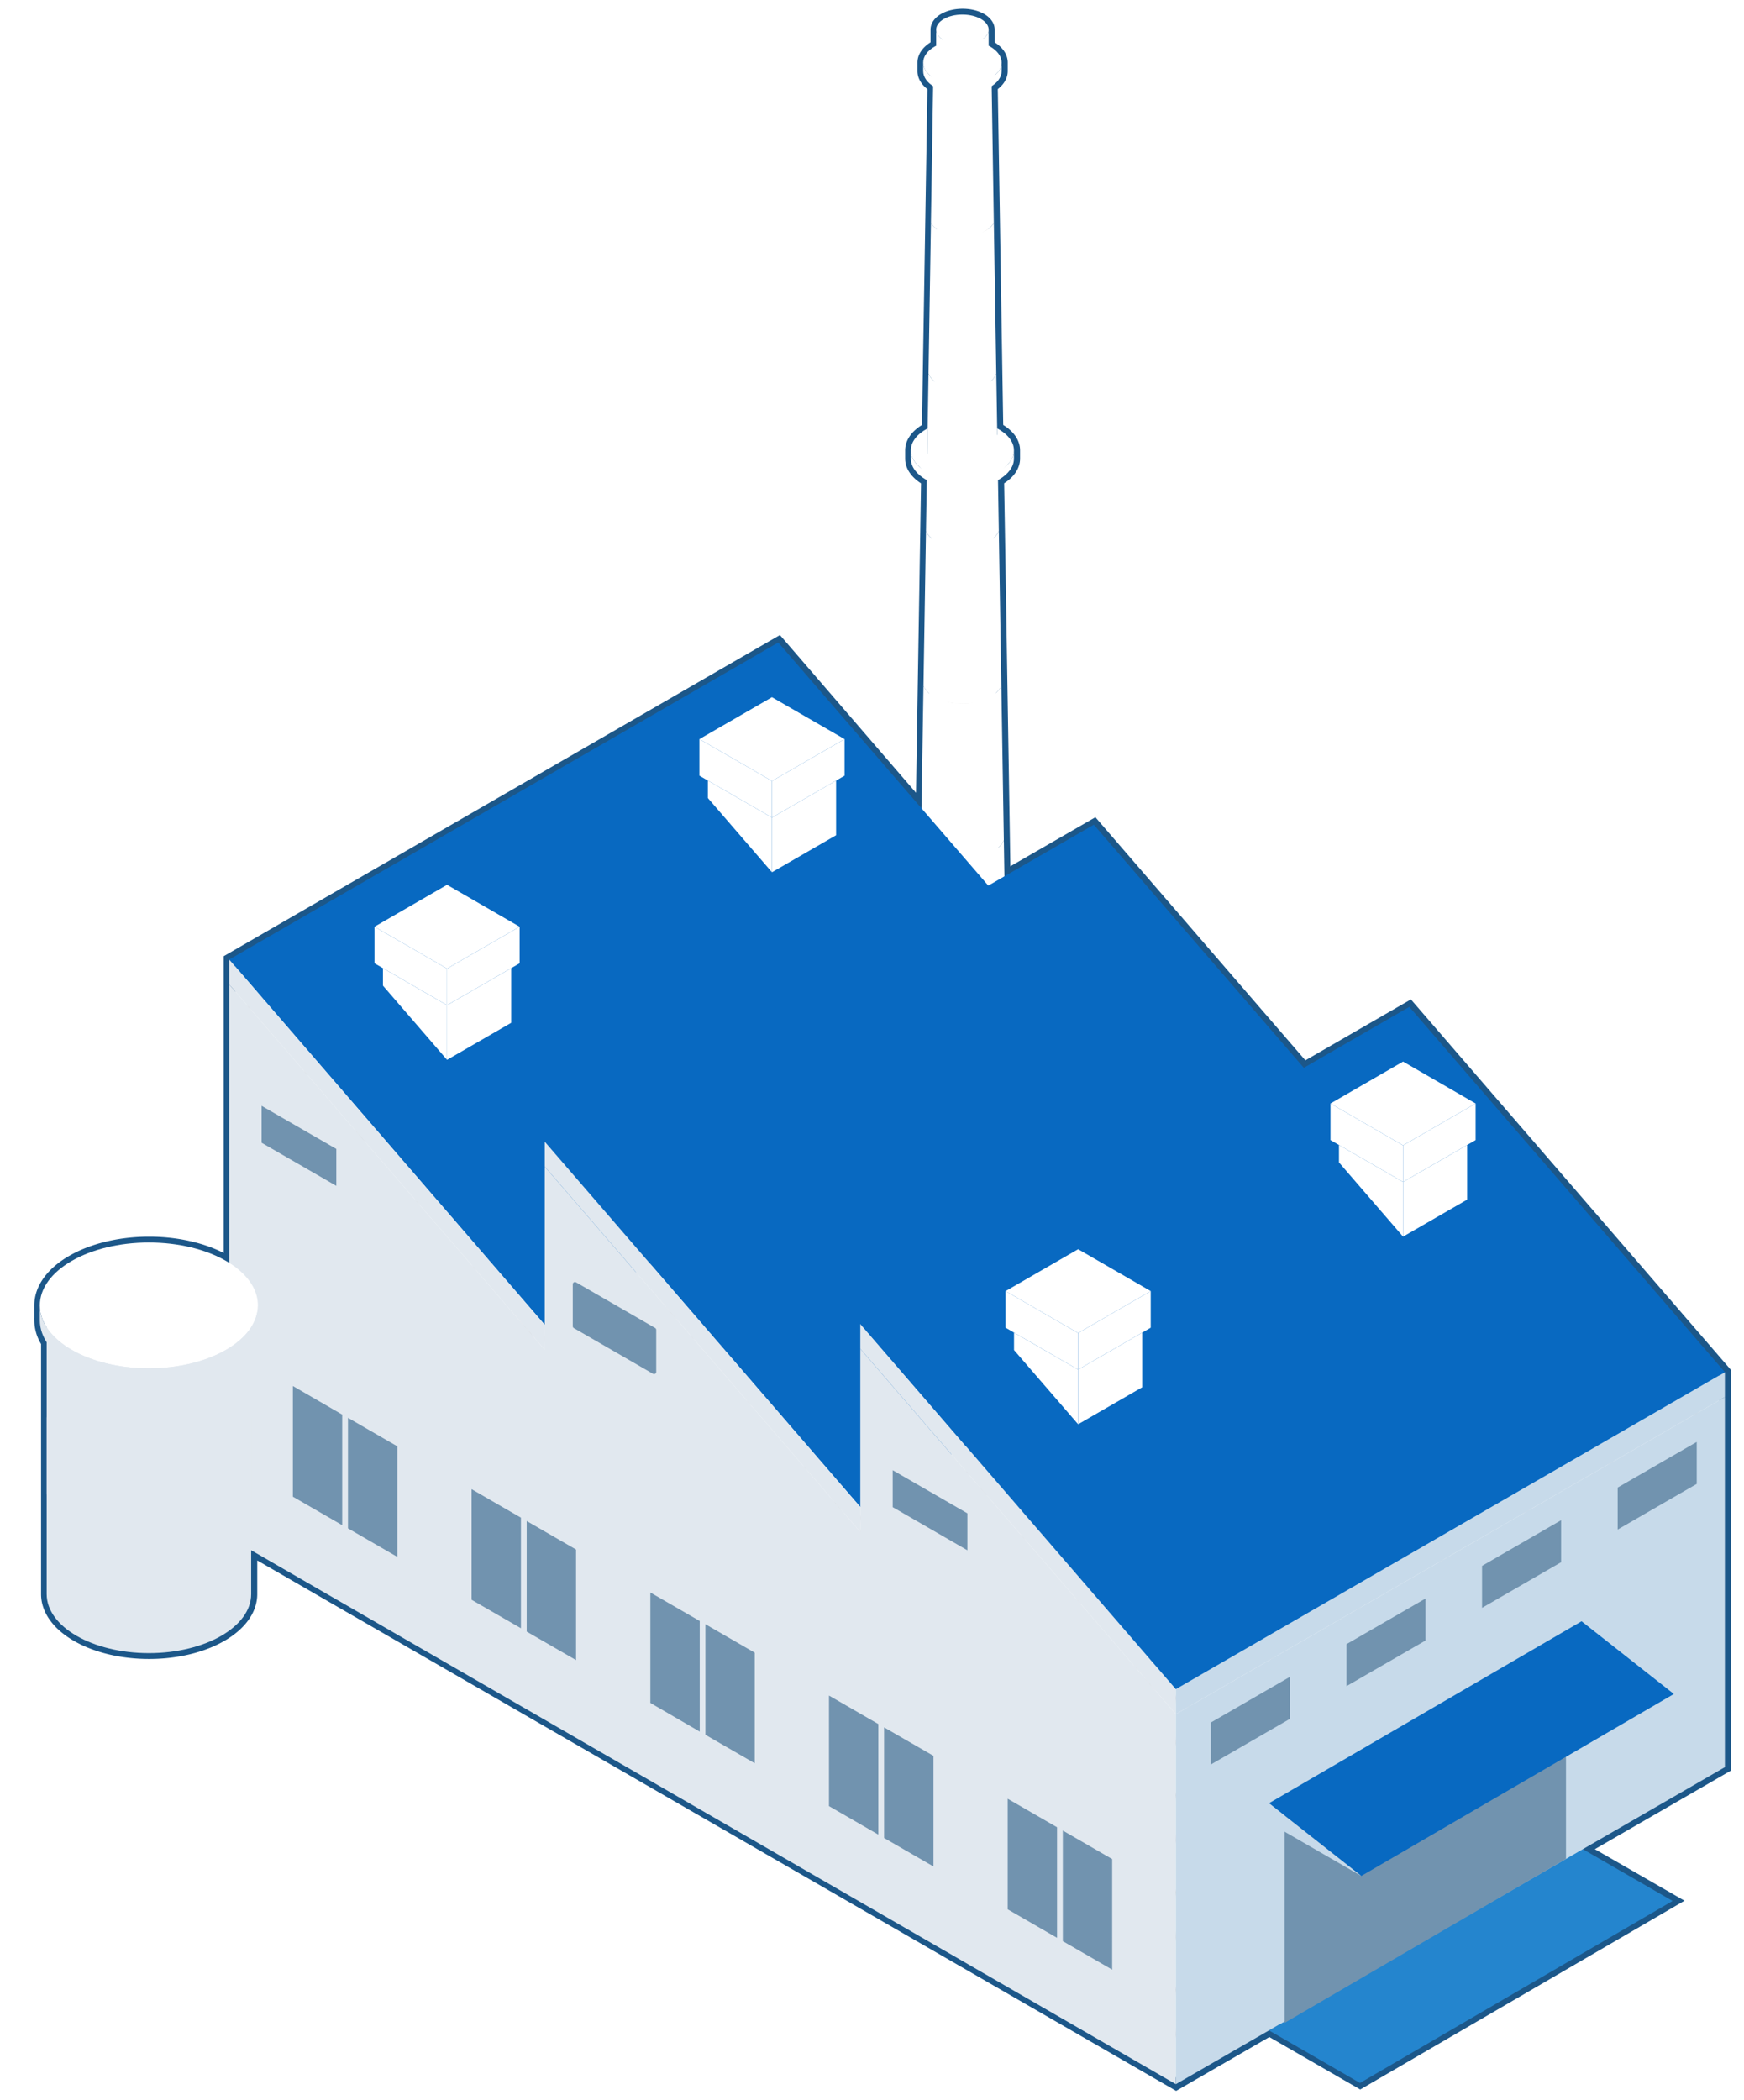
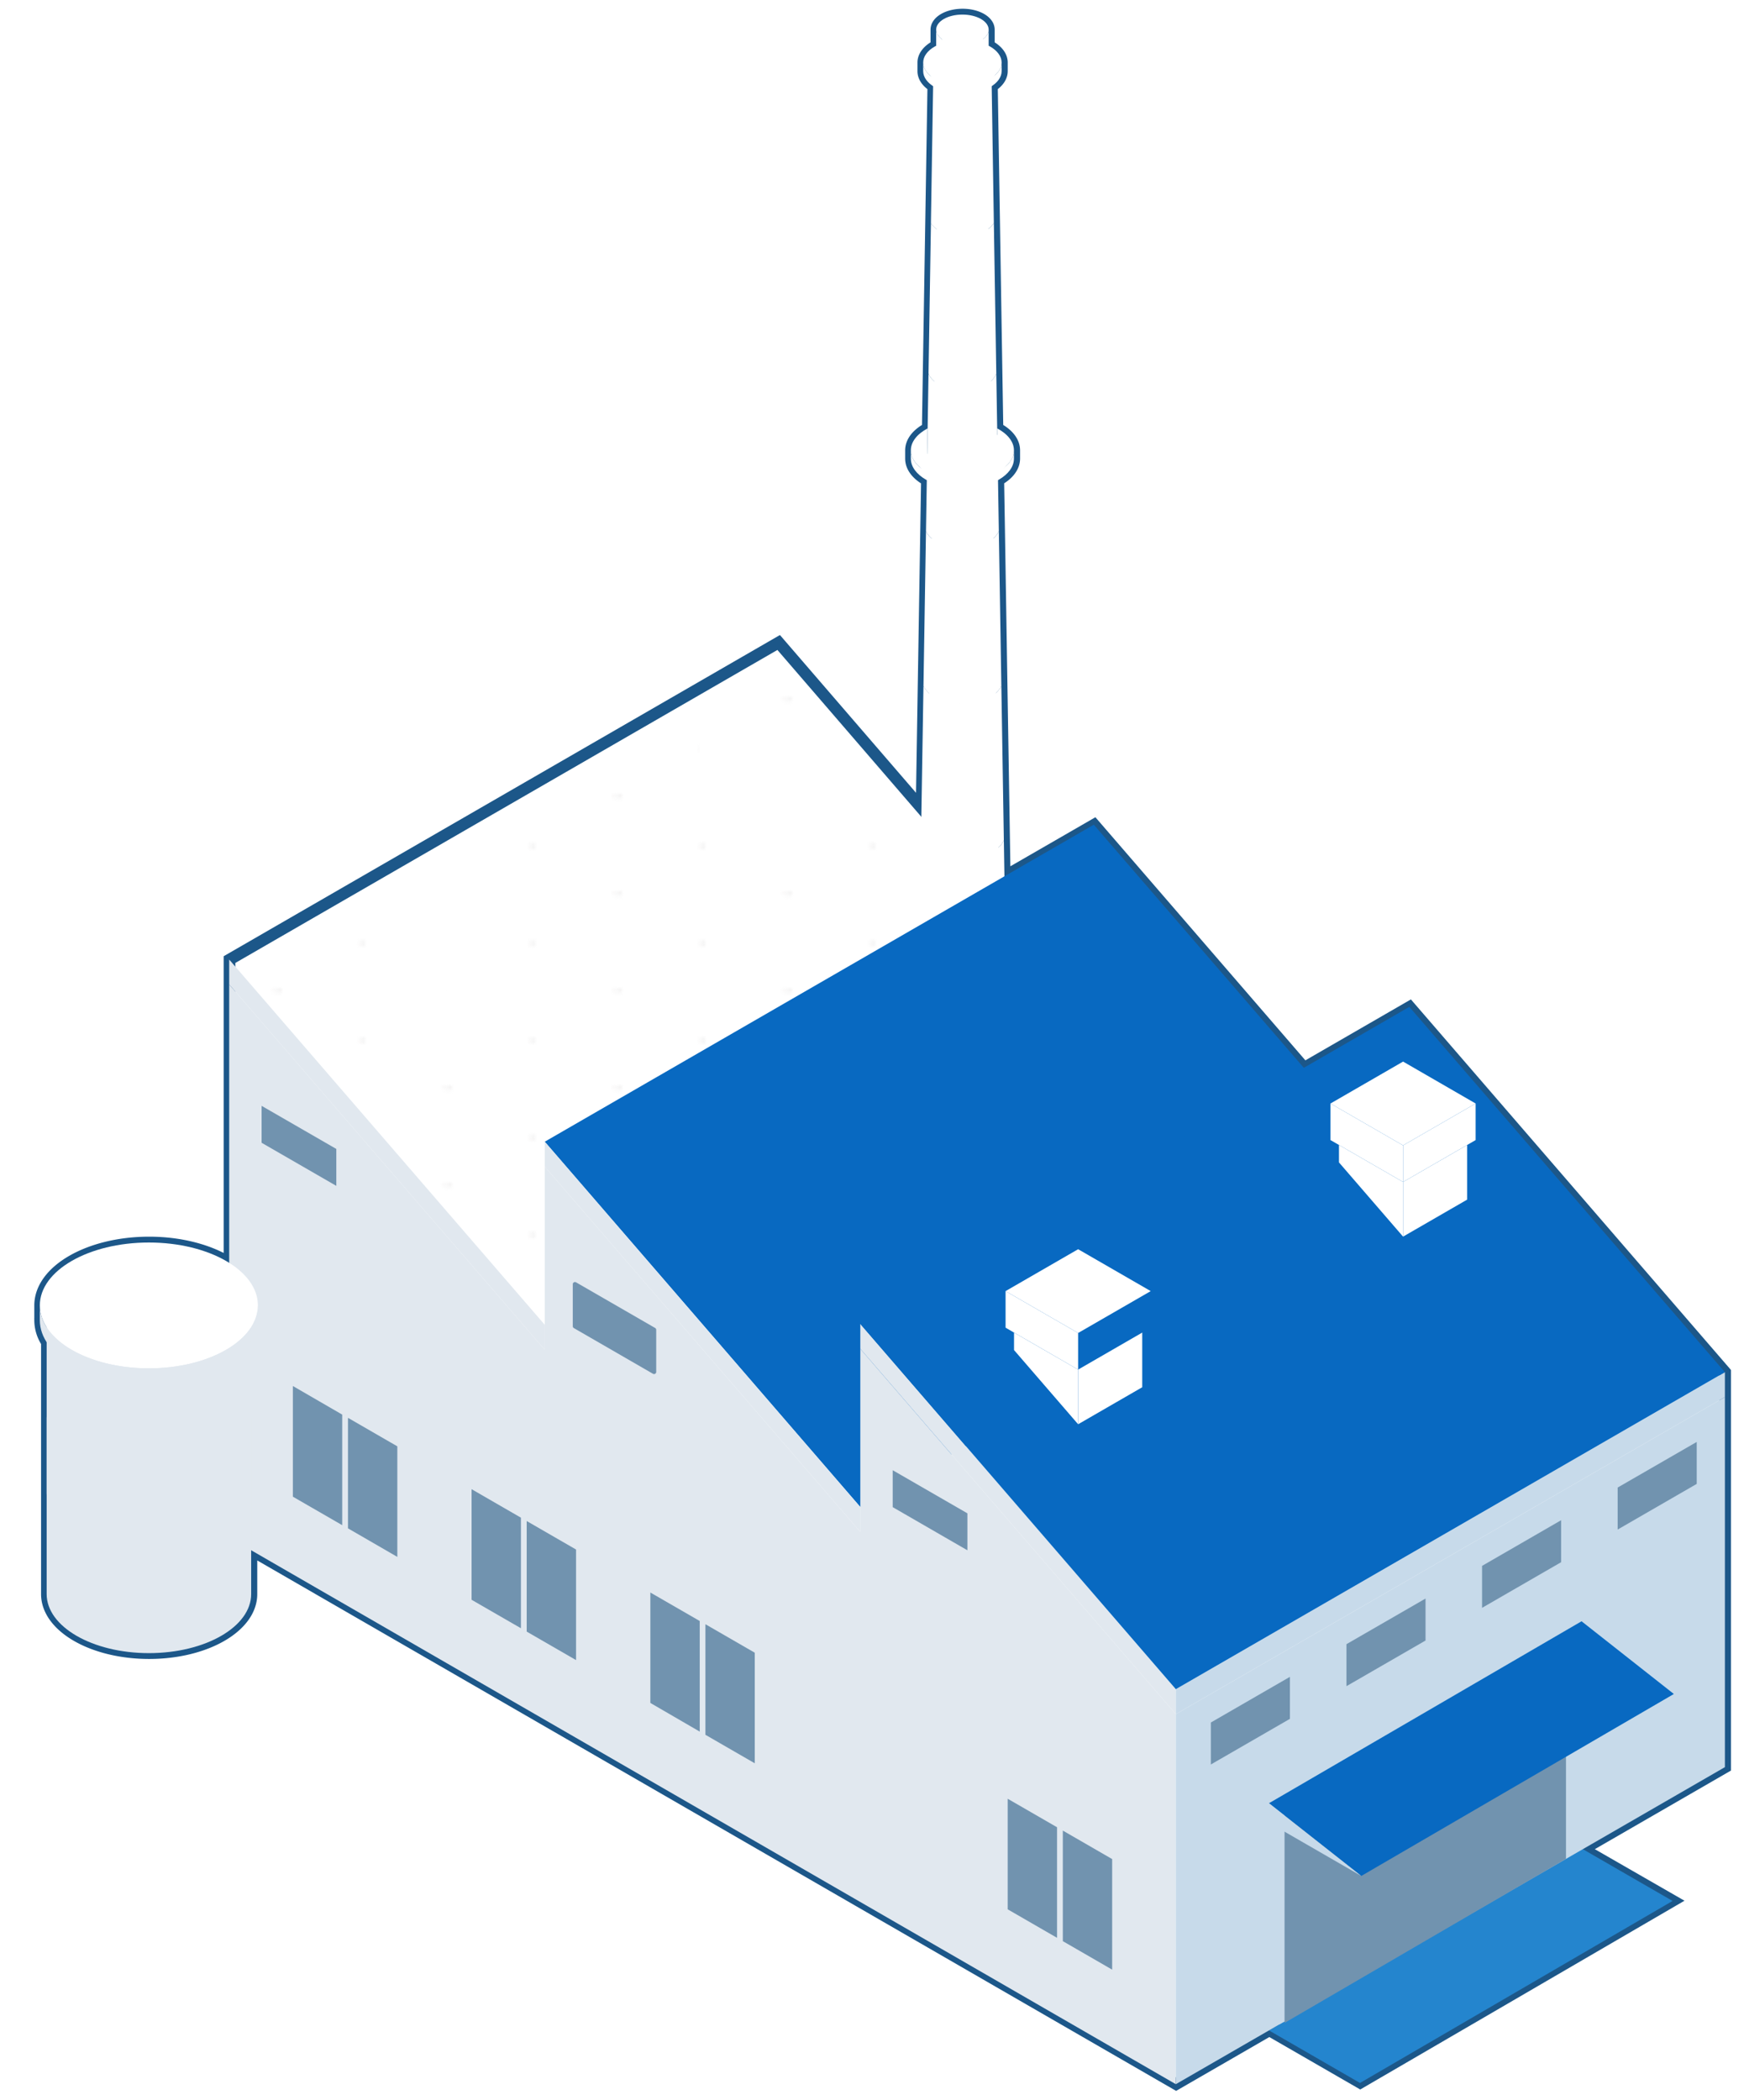
<svg xmlns="http://www.w3.org/2000/svg" viewBox="0 0 598 720">
  <defs>
    <style>.a,.b{fill:none;}.b{stroke:#a19e9e;stroke-width:0.5px;}.b,.c{stroke-miterlimit:10;}.c{stroke:#1c5789;stroke-width:4px;fill:url(#a);}.d{fill:#fff;}.e{fill:#0869c1;}.f{fill:#e1e8ef;}.g{fill:#7193af;}.h{fill:#c7daea;}.i{fill:#2485ce;}</style>
    <pattern id="a" width="48.19" height="27.82" patternTransform="translate(-21.15 -43.16) scale(1.19)" patternUnits="userSpaceOnUse" viewBox="0 0 48.19 27.82">
      <rect class="a" width="48.19" height="27.82" />
-       <polygon class="b" points="72.28 55.64 96.38 41.73 72.28 27.82 48.19 41.73 72.28 55.64" />
      <polygon class="b" points="24.09 55.64 48.19 41.73 24.09 27.82 0 41.73 24.09 55.64" />
      <polygon class="b" points="-24.09 55.64 0 41.73 -24.09 27.82 -48.19 41.73 -24.09 55.64" />
      <polygon class="b" points="72.28 27.82 96.38 13.91 72.28 0 48.19 13.91 72.28 27.82" />
-       <polygon class="b" points="24.09 27.82 48.19 13.91 24.09 0 0 13.91 24.09 27.82" />
      <polygon class="b" points="-24.09 27.82 0 13.91 -24.09 0 -48.19 13.91 -24.09 27.82" />
      <polygon class="b" points="72.28 0 96.38 -13.91 72.28 -27.82 48.19 -13.91 72.28 0" />
      <polygon class="b" points="24.09 0 48.19 -13.91 24.09 -27.82 0 -13.91 24.09 0" />
      <polygon class="b" points="-24.09 0 0 -13.91 -24.09 -27.82 -48.19 -13.91 -24.09 0" />
    </pattern>
  </defs>
  <path class="c" d="M16.08,485.93v60.61c0,11.18,15.7,20.24,35.06,20.24s35.07-9.06,35.07-20.24v-15L403.28,714.56l32-18.48-.08,0,31.21,18,107.19-62.4L542.84,634l48.7-28.12V470.45L483.35,345.21,447.17,366.1l-72-83.35L344.5,300.44l-.2-12.37-.86-53-.85-53-.29-17.49c3.37-1.85,5.47-4.47,5.47-7.37V154.4c0-3-2.23-5.66-5.75-7.53l-.31-18.78-.83-51.68-.76-46.87c2.12-1.37,3.42-3.18,3.42-5.16V21.45c0-2.29-1.73-4.35-4.47-5.77v-5.5c0-2.86-4-5.18-9-5.18s-9,2.32-9,5.18v5.5c-2.74,1.42-4.48,3.48-4.48,5.77v2.93c0,2,1.3,3.79,3.43,5.16l-.76,46.87-.84,51.67-.3,18.79c-3.53,1.87-5.75,4.55-5.75,7.53v2.83c0,2.9,2.1,5.52,5.46,7.37l-.28,17.49-.86,53-.68,42L267,220.28,78.69,329V433c-6.84-4.29-16.65-7-27.55-7-20.65,0-37.38,9.66-37.38,21.59v5.11a13.82,13.82,0,0,0,2.32,7.51ZM318.16,147.57l-.13,8h0Z" />
  <polygon class="d" points="330 496.85 294.34 476.26 294.34 456.01 330 476.59 330 496.85" />
  <polygon class="d" points="330 476.59 294.34 456.01 330 435.42 365.65 456.01 330 476.59" />
  <polygon class="d" points="330 496.85 365.65 476.26 365.65 456.01 330 476.59 330 496.85" />
-   <path class="d" d="M330,401.91c7.84,0,14.39-3.46,15.92-8.06l-.86-53c-1.58,4.28-7.72,7.46-15.06,7.46s-13.48-3.18-15.06-7.46l-.86,53C315.61,398.45,322.15,401.91,330,401.91Z" />
+   <path class="d" d="M330,401.91c7.84,0,14.39-3.46,15.92-8.06l-.86-53c-1.58,4.28-7.72,7.46-15.06,7.46s-13.48-3.18-15.06-7.46l-.86,53C315.61,398.45,322.15,401.91,330,401.91" />
  <path class="d" d="M345.92,393.85c-1.53,4.6-8.08,8.06-15.92,8.06s-14.39-3.46-15.92-8.06l-1,59.34c0,5.38,7.55,9.75,16.88,9.75s16.88-4.37,16.88-9.75Z" />
  <path class="d" d="M330,241.29c6.45,0,11.84-2.63,13.35-6.19l-.86-53c-1.32,3.29-6.4,5.73-12.49,5.73s-11.17-2.44-12.49-5.73l-.86,53C318.15,238.65,323.54,241.29,330,241.29Z" />
  <path class="d" d="M330,294.63c6.85,0,12.58-2.78,14.21-6.55l-.86-53c-1.51,3.56-6.9,6.19-13.35,6.19s-11.85-2.64-13.35-6.2l-.86,53C317.41,291.85,323.15,294.63,330,294.63Z" />
  <path class="d" d="M344.21,288.08c-1.63,3.77-7.36,6.55-14.21,6.55s-12.59-2.78-14.21-6.55l-.85,52.76c1.58,4.28,7.71,7.46,15.06,7.46s13.48-3.18,15.06-7.46Z" />
  <path class="d" d="M344.59,311.83l.14,8.5c-1.66,3.81-7.62,6.64-14.73,6.64s-13.07-2.83-14.73-6.64l.14-8.5c-3,2-4.75,4.52-4.75,7.32,0,6.17,8.65,11.16,19.34,11.16s19.34-5,19.34-11.16C349.34,316.35,347.54,313.79,344.59,311.83Z" />
  <path class="d" d="M330,330.31c-10.69,0-19.34-5-19.34-11.16V322c0,6.16,8.65,11.17,19.34,11.17s19.34-5,19.34-11.17v-2.84C349.34,325.32,340.68,330.31,330,330.31Z" />
  <path class="d" d="M330,133.62c5.77,0,10.56-2.38,11.62-5.53l-.84-51.68C339.37,79.08,335.08,81,330,81s-9.38-1.94-10.79-4.61l-.83,51.67C319.43,131.24,324.23,133.62,330,133.62Z" />
  <path class="d" d="M330,81c5.08,0,9.37-1.94,10.78-4.61L340,26.94H320l-.8,49.47C320.62,79.08,324.91,81,330,81Z" />
  <path class="d" d="M343.45,21.46c0,4.29-6,7.76-13.45,7.76s-13.45-3.47-13.45-7.76,6-7.77,13.45-7.77S343.45,17.16,343.45,21.46Z" />
  <path class="d" d="M330,29.22c-7.43,0-13.45-3.47-13.45-7.76v2.92c0,4.28,6,7.76,13.45,7.76s13.45-3.48,13.45-7.76V21.46C343.45,25.75,337.43,29.22,330,29.22Z" />
  <path class="d" d="M339,10.18c0,2.87-4,5.19-9,5.19s-9-2.32-9-5.19S325,5,330,5,339,7.32,339,10.18Z" />
  <path class="d" d="M330,15.37c-5,0-9-2.32-9-5.19V21.46c0,2.86,4,5.18,9,5.18s9-2.32,9-5.18V10.18C339,13.05,335,15.37,330,15.37Z" />
  <path class="d" d="M341.62,128.09c-1.06,3.15-5.85,5.53-11.62,5.53s-10.57-2.38-11.62-5.54l-.87,54c1.32,3.29,6.4,5.73,12.49,5.73s11.17-2.44,12.49-5.73Z" />
  <path class="d" d="M330,164.6c-9.77,0-17.68-4.56-17.68-10.2v2.84c0,5.63,7.91,10.21,17.68,10.21s17.67-4.58,17.67-10.21V154.4C347.67,160,339.76,164.6,330,164.6Z" />
  <path class="d" d="M341.92,146.87l.14,8.73c-1,3.33-6,5.87-12.06,5.87s-11.08-2.54-12.07-5.88l.14-8.71c-3.52,1.86-5.75,4.54-5.75,7.52,0,5.64,7.91,10.2,17.68,10.2s17.67-4.56,17.67-10.2C347.67,151.42,345.45,148.74,341.92,146.87Z" />
-   <polygon class="e" points="375.06 345.51 186.79 454.21 78.59 328.98 266.86 220.28 375.06 345.51" />
  <polygon class="d" points="286.69 267.62 264.7 280.31 264.7 299.05 286.69 286.36 286.69 267.62" />
  <polygon class="d" points="264.7 299.05 264.7 280.31 242.72 267.62 242.72 273.61 264.7 299.05" />
  <polygon class="d" points="289.59 253.4 264.7 267.77 264.7 280.31 289.59 265.95 289.59 253.4" />
  <polygon class="d" points="264.7 239.04 239.82 253.4 264.7 267.77 289.59 253.4 264.7 239.04" />
  <polygon class="d" points="239.82 253.4 264.7 267.77 264.7 280.31 239.82 265.95 239.82 253.4" />
  <polygon class="d" points="175.27 331.95 153.29 344.64 153.29 363.37 175.27 350.68 175.27 331.95" />
  <polygon class="d" points="153.29 363.37 153.29 344.64 131.31 331.95 131.31 337.93 153.29 363.37" />
  <polygon class="d" points="178.17 317.73 153.29 332.09 153.29 344.64 178.17 330.27 178.17 317.73" />
  <polygon class="d" points="153.29 303.36 128.41 317.73 153.29 332.09 178.17 317.73 153.29 303.36" />
  <polygon class="d" points="128.41 317.73 153.29 332.09 153.29 344.64 128.41 330.27 128.41 317.73" />
  <polygon class="e" points="483.25 407.98 294.99 516.68 186.79 391.44 375.06 282.75 483.25 407.98" />
  <polygon class="f" points="186.79 462.76 186.79 399.98 294.99 525.22 294.99 462.45 403.18 587.69 403.18 714.57 78.59 527.16 78.59 337.52 186.79 462.76" />
  <polygon class="f" points="186.79 454.21 186.79 462.76 78.59 337.52 78.59 328.98 186.79 454.21" />
  <polygon class="f" points="403.18 579.14 403.18 587.69 294.99 462.45 294.99 453.91 403.18 579.14" />
  <polygon class="f" points="294.99 516.68 294.99 525.22 186.79 399.98 186.79 391.44 294.99 516.68" />
  <polygon class="f" points="332.46 532.82 332.46 518.42 305.35 502.77 305.35 517.16 332.46 532.82" />
  <path class="g" d="M306.1,516.73l25.61,14.79V518.85L306.1,504.07Z" />
  <polygon class="f" points="224.26 470.35 224.26 455.95 197.15 440.3 197.15 454.69 224.26 470.35" />
  <path class="g" d="M224.26,471.1a.69.69,0,0,1-.37-.1l-27.12-15.66a.74.74,0,0,1-.37-.65V440.3a.75.75,0,0,1,1.12-.65l27.12,15.65a.77.77,0,0,1,.37.65v14.4a.74.74,0,0,1-.75.75Z" />
  <polygon class="f" points="116.07 407.88 116.07 393.49 88.95 377.84 88.95 392.23 116.07 407.88" />
  <path class="g" d="M89.7,391.8l25.62,14.78V393.92L89.7,379.14Z" />
  <path class="g" d="M381.35,675.3l-16.92-9.77V627.62l16.92,9.77Zm-35.82-58.59,16.92,9.77v37.91l-16.92-9.77Z" />
-   <path class="g" d="M320.08,639.93l-16.93-9.77V592.24L320.08,602Zm-35.83-58.6,16.92,9.77V629l-16.92-9.77Z" />
  <path class="g" d="M258.8,604.55l-16.92-9.77V556.87l16.92,9.77ZM223,546l16.93,9.77v37.92L223,583.86Z" />
  <path class="g" d="M197.52,569.17,180.6,559.4V521.49l16.92,9.77Zm-35.82-58.6,16.92,9.77v37.91l-16.92-9.76Z" />
  <path class="g" d="M136.24,533.79,119.32,524V486.11l16.92,9.77ZM100.42,475.2,117.34,485v37.91l-16.92-9.77Z" />
  <polygon class="h" points="591.45 478.99 403.18 587.69 403.18 579.14 591.45 470.45 591.45 478.99" />
  <polygon class="i" points="573.51 651.75 542.3 633.74 435.11 696.13 466.33 714.15 573.51 651.75" />
  <polygon class="h" points="591.45 605.87 403.18 714.57 403.18 587.69 591.45 478.99 591.45 605.87" />
  <polygon class="g" points="440.46 693.56 536.96 637.33 536.96 565.6 440.46 621.83 440.46 693.56" />
  <polygon class="e" points="466.77 643.18 573.95 580.79 542.3 555.86 435.11 618.25 466.77 643.18" />
  <polygon class="h" points="435.11 618.25 435.11 624.91 466.77 643.18 435.11 618.25" />
  <polygon class="g" points="415.19 604.96 415.19 590.57 442.3 574.91 442.3 589.31 415.19 604.96" />
  <polygon class="g" points="461.69 578.11 461.69 563.71 488.8 548.07 488.8 562.46 461.69 578.11" />
  <polygon class="g" points="508.18 551.26 508.18 536.87 535.29 521.21 535.29 535.61 508.18 551.26" />
  <polygon class="g" points="554.68 524.41 554.68 510.01 581.79 494.37 581.79 508.76 554.68 524.41" />
  <polygon class="e" points="591.45 470.45 403.18 579.14 294.99 453.91 483.25 345.21 591.45 470.45" />
  <polygon class="d" points="503.08 392.56 481.1 405.24 481.1 423.98 503.08 411.29 503.08 392.56" />
  <polygon class="d" points="481.1 423.98 481.1 405.24 459.12 392.56 459.12 398.54 481.1 423.98" />
  <polygon class="d" points="505.98 378.34 481.1 392.7 481.1 405.24 505.98 390.88 505.98 378.34" />
  <polygon class="d" points="481.1 363.97 456.21 378.34 481.1 392.7 505.98 378.34 481.1 363.97" />
  <polygon class="d" points="456.21 378.34 481.1 392.7 481.1 405.24 456.21 390.88 456.21 378.34" />
  <polygon class="d" points="391.66 456.88 369.68 469.57 369.68 488.31 391.66 475.62 391.66 456.88" />
  <polygon class="d" points="369.68 488.31 369.68 469.57 347.7 456.88 347.7 462.87 369.68 488.31" />
-   <polygon class="d" points="394.57 442.66 369.68 457.02 369.68 469.57 394.57 455.2 394.57 442.66" />
  <polygon class="d" points="369.68 428.3 344.8 442.66 369.68 457.02 394.57 442.66 369.68 428.3" />
  <polygon class="d" points="344.8 442.66 369.68 457.02 369.68 469.57 344.8 455.2 344.8 442.66" />
  <path class="f" d="M16,485.93v60.61c0,11.18,15.69,20.24,35.06,20.24s35.06-9.06,35.06-20.24V485.93Z" />
  <path class="f" d="M16,451.42V512c0,11.18,15.69,20.24,35.06,20.24S86.11,523.21,86.11,512V451.42Z" />
  <path class="d" d="M88.43,447.55c0,11.92-16.73,21.59-37.38,21.59s-37.39-9.67-37.39-21.59S30.4,426,51.05,426,88.43,435.62,88.43,447.55Z" />
  <path class="f" d="M13.66,452.66c0,11.92,16.74,21.58,37.39,21.58s37.38-9.66,37.38-21.58v-5.11c0,11.92-16.73,21.59-37.38,21.59s-37.39-9.67-37.39-21.59Z" />
</svg>